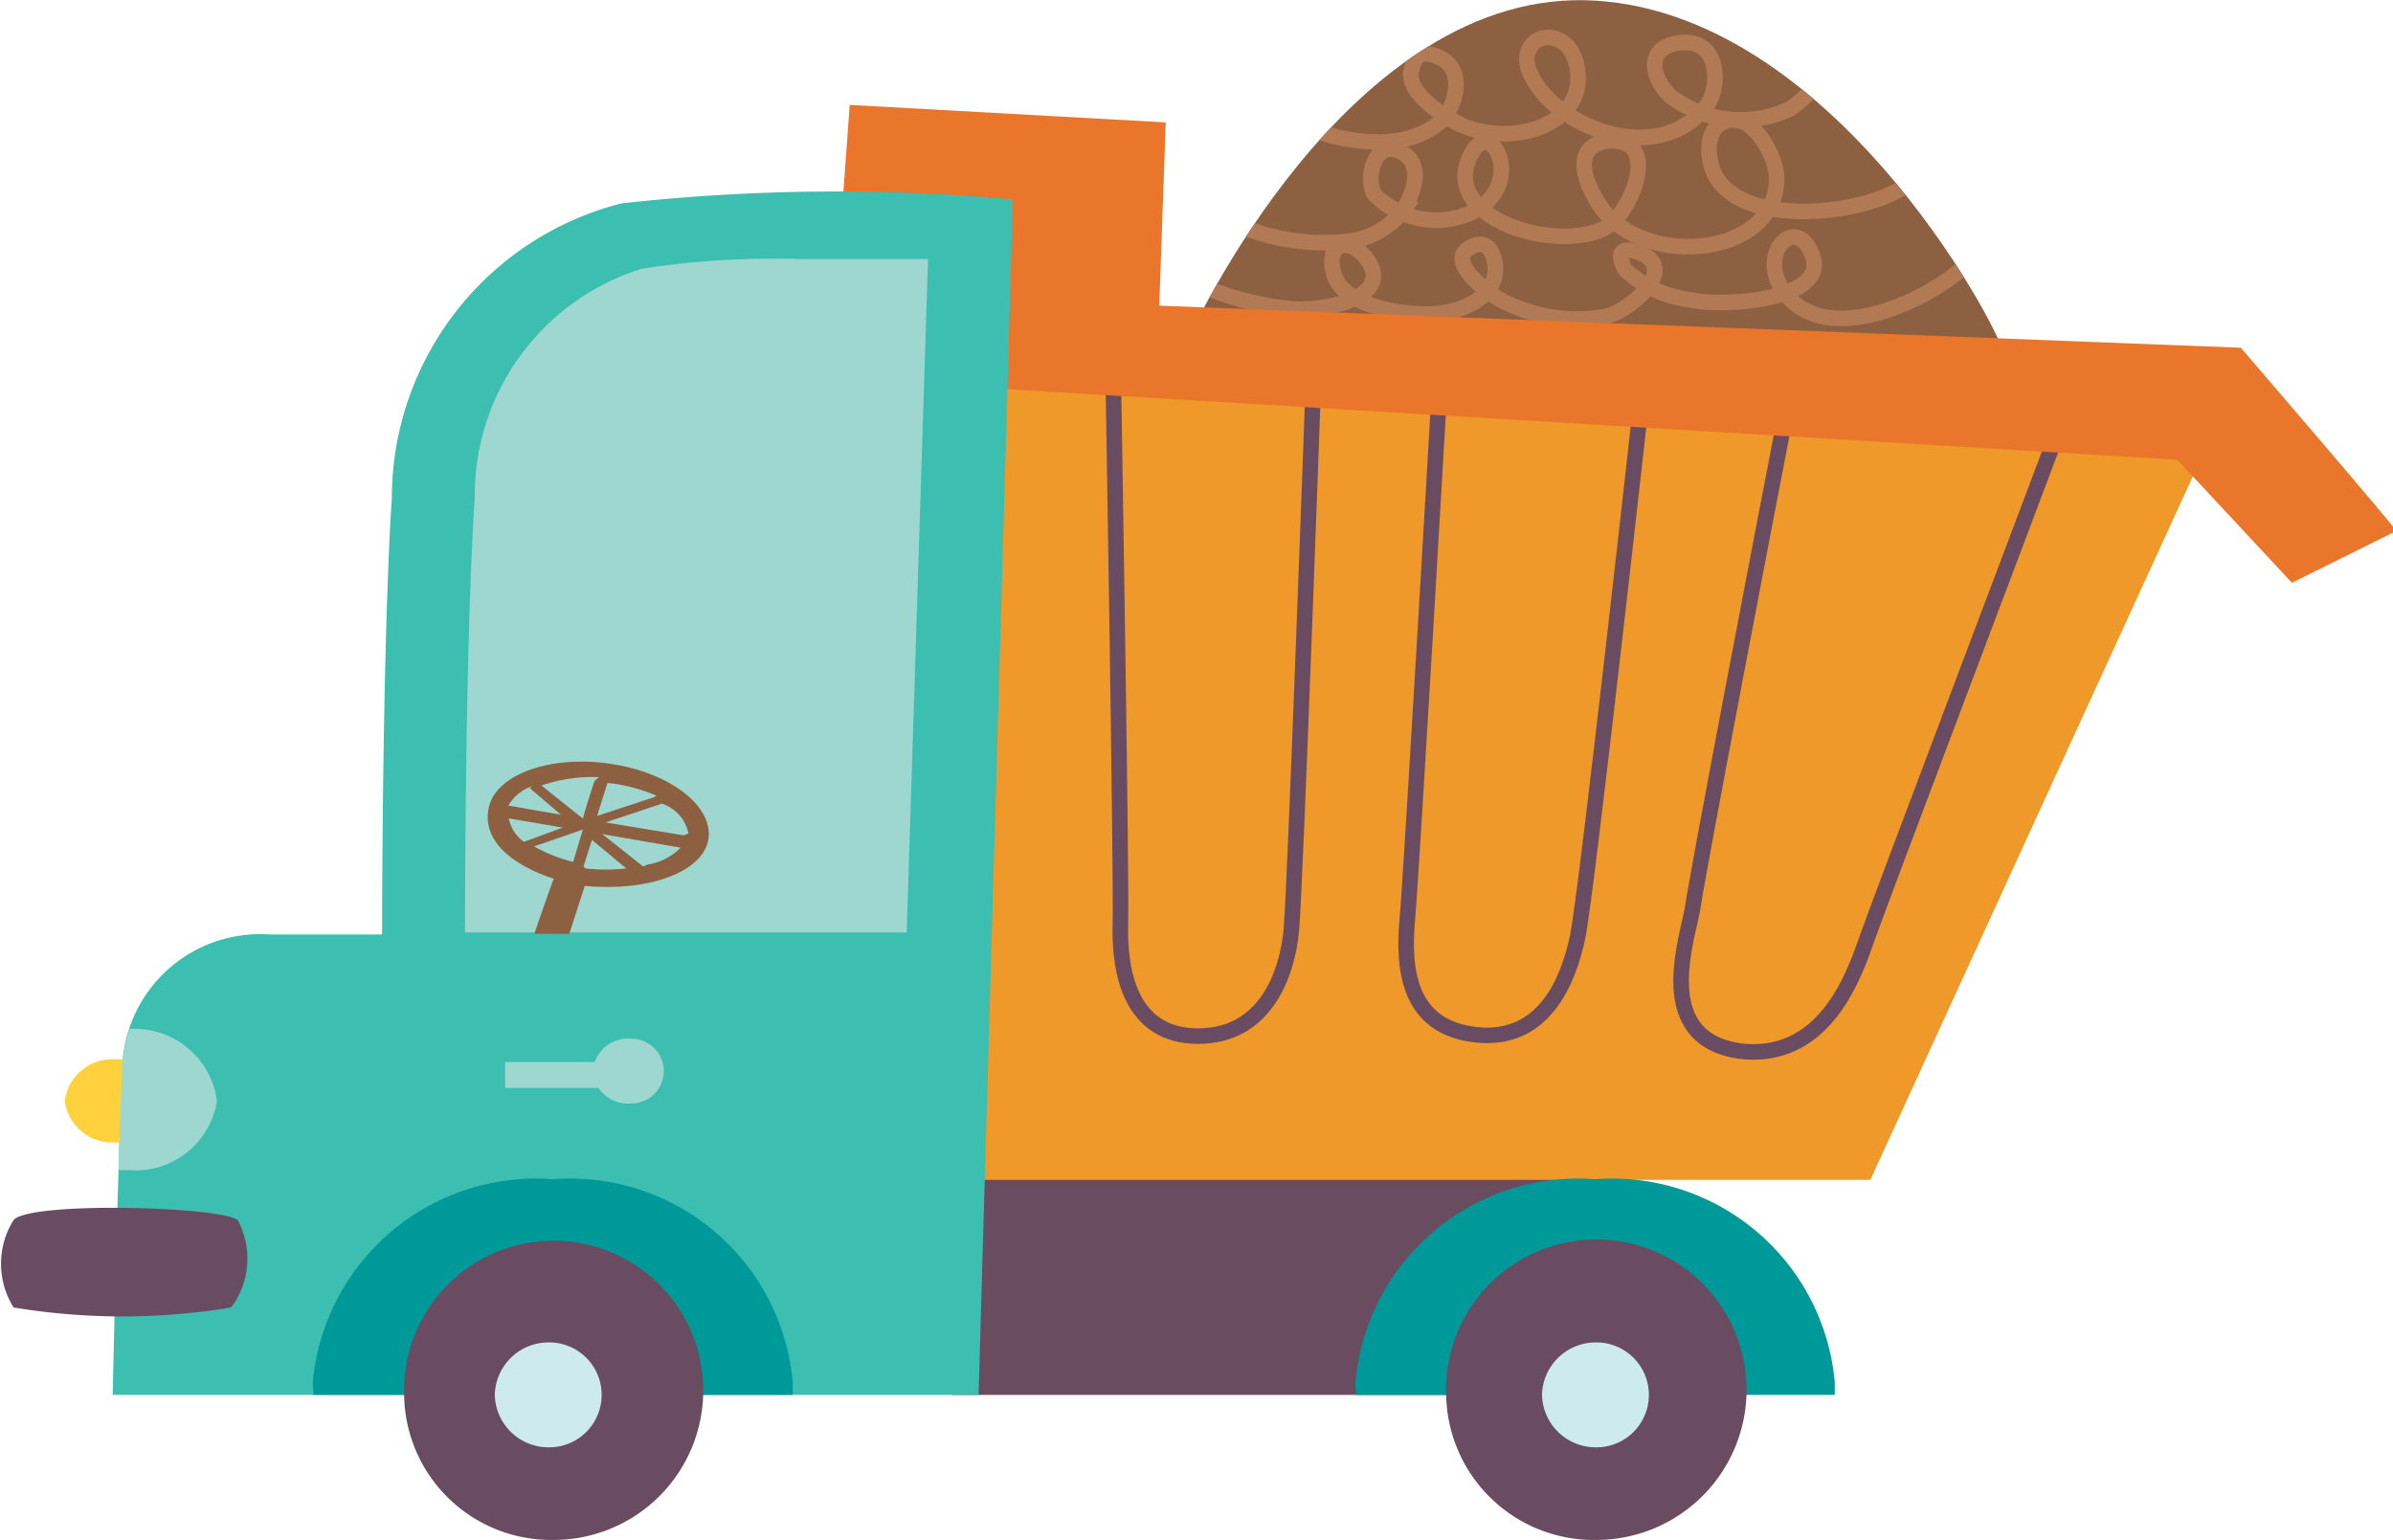
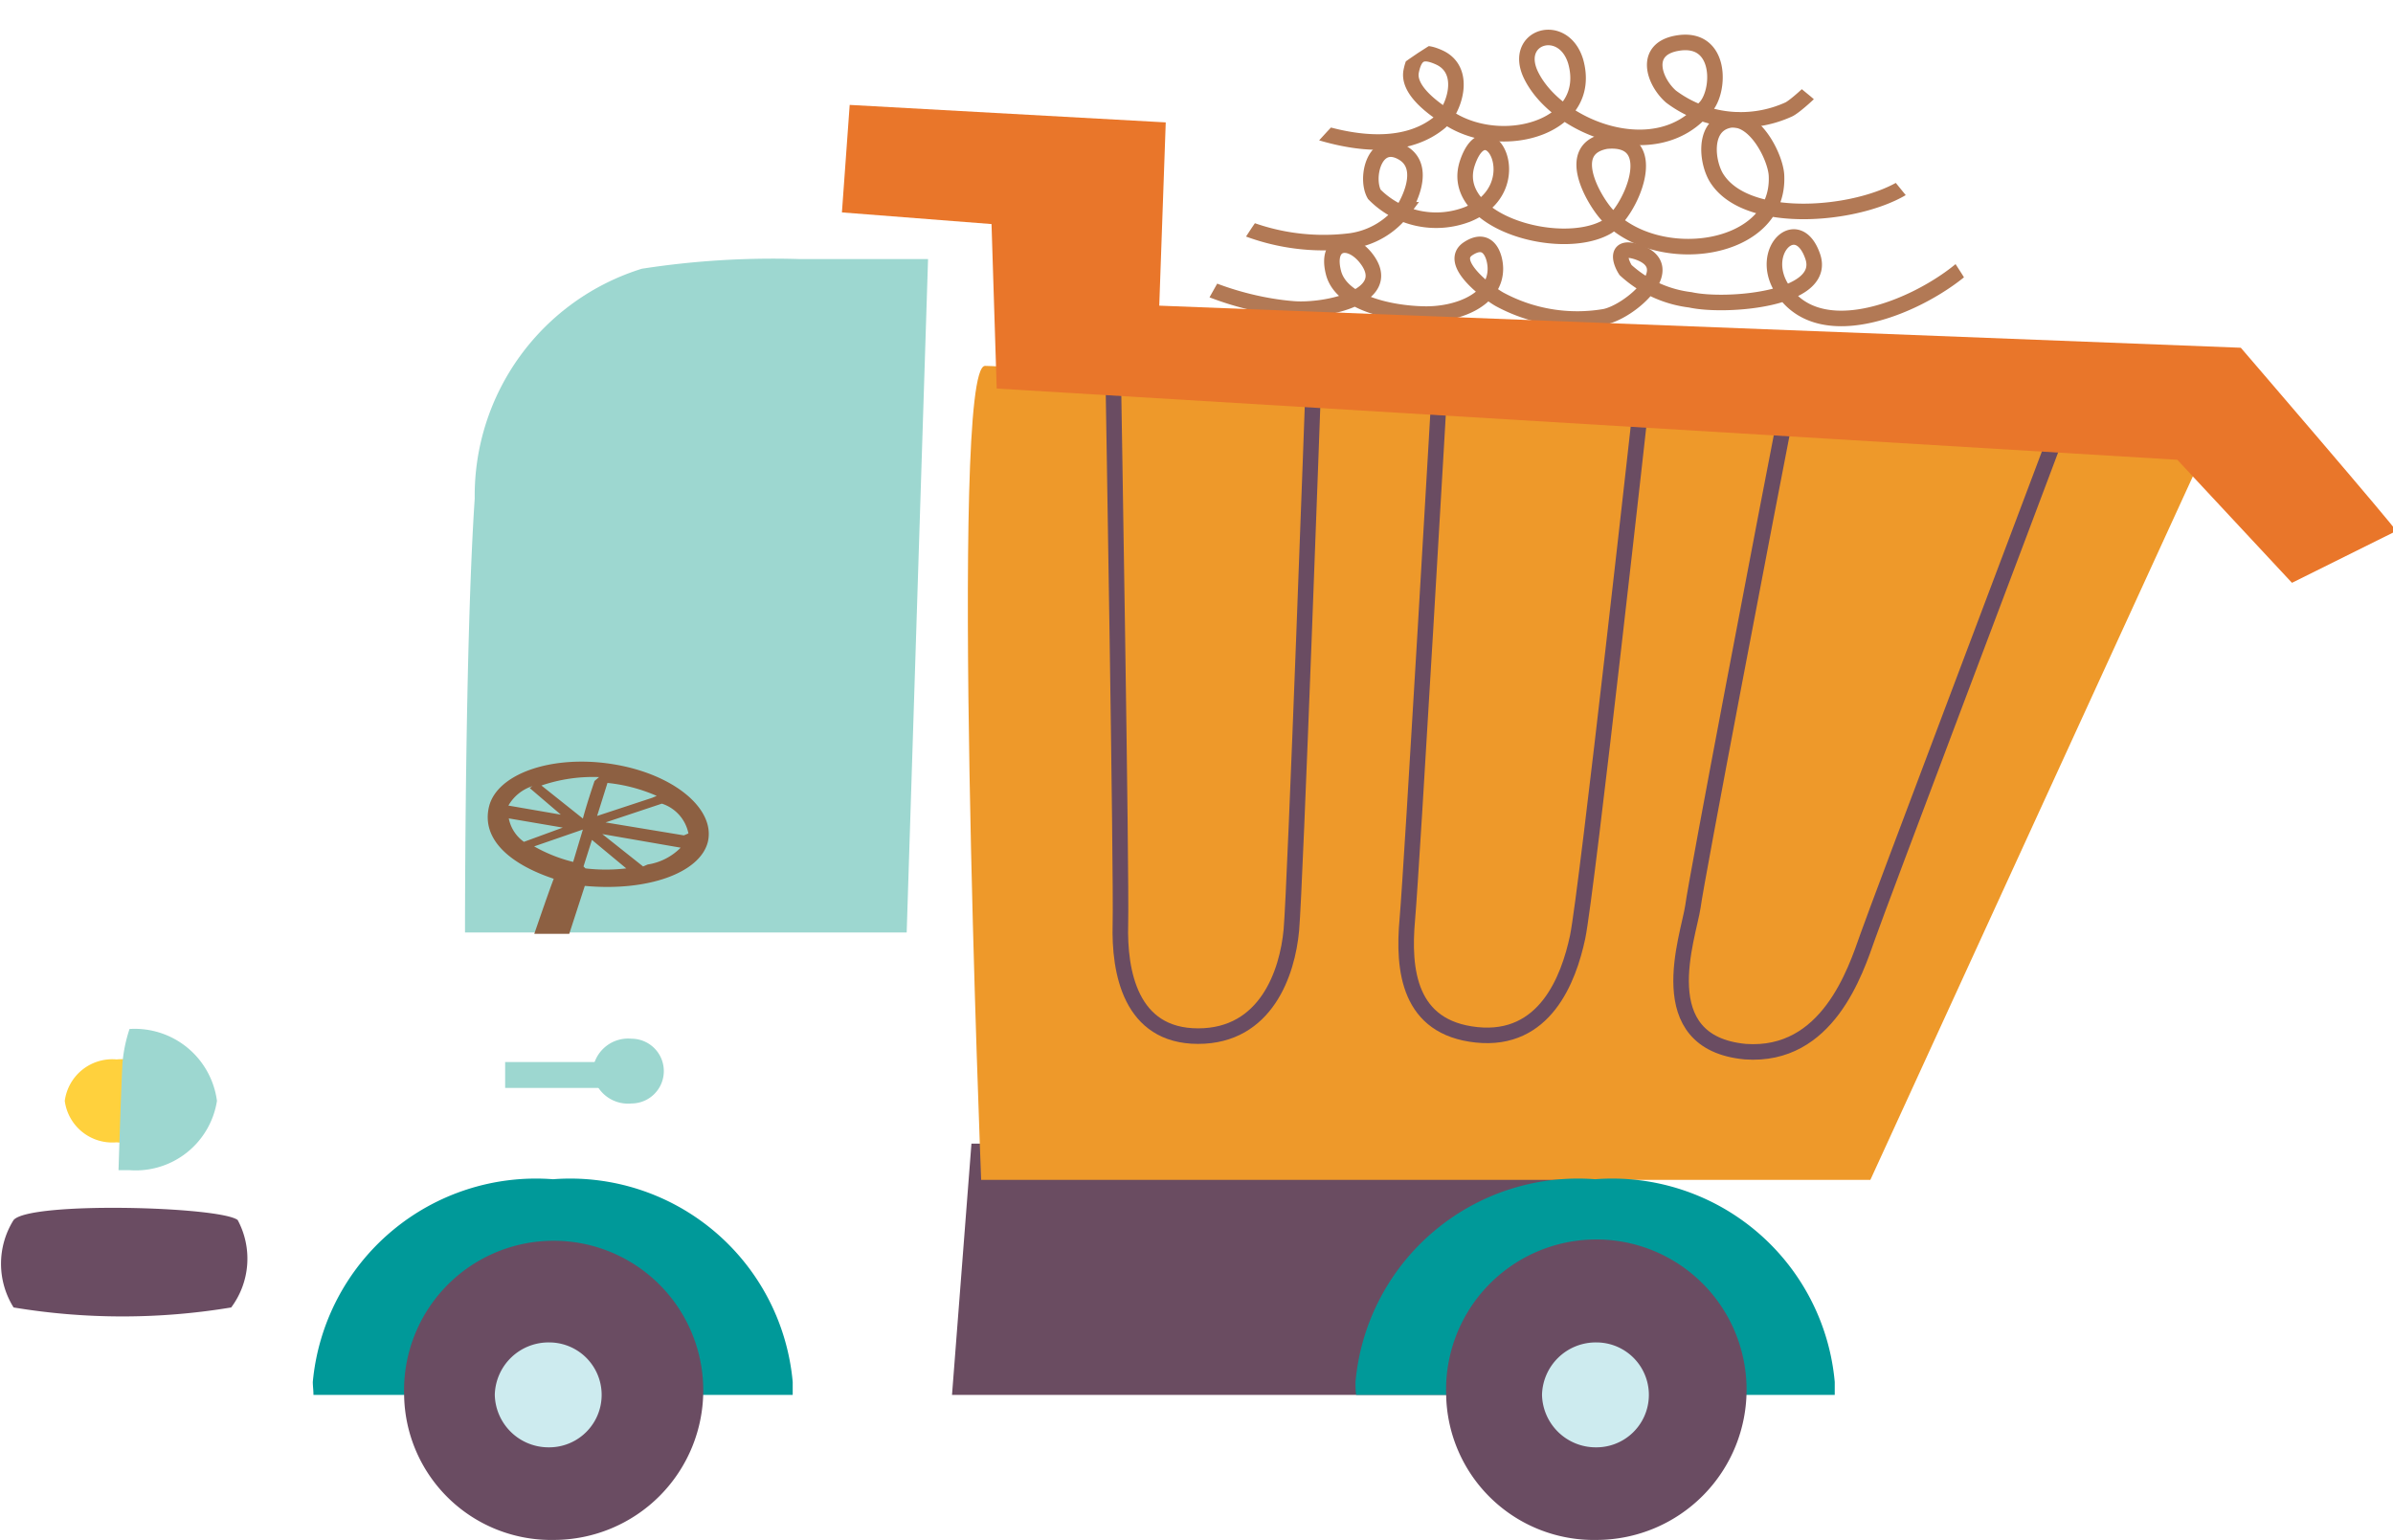
<svg xmlns="http://www.w3.org/2000/svg" viewBox="0 0 36.95 23.78" width="147.8" height="95.12">
  <defs>
    <style>.cls-1{fill:#8d6042;}.cls-2{clip-path:url(#clip-path);}.cls-3,.cls-6{fill:none;stroke-miterlimit:10;stroke-width:0.24px;}.cls-3{stroke:#b27955;}.cls-4{fill:#6a4c61;}.cls-5{fill:#ee992a;}.cls-6{stroke:#6a4c62;}.cls-7{fill:#e9762a;}.cls-8{fill:#3cbeb1;}.cls-9{fill:#9dd7d0;}.cls-10{fill:#6a4c62;}.cls-11{fill:#ffd13d;}.cls-12{fill:#099;}.cls-13{fill:#cdebef;}</style>
    <clipPath id="clip-path">
      <path class="cls-1" d="M30.92,5.44c.13,0-2.45-5.19-6.28-5.43s-6.29,5.22-6.29,5.22Z" />
    </clipPath>
  </defs>
  <g id="Afbeeldingen">
-     <path class="cls-1" d="M30.92,5.44c.13,0-2.45-5.19-6.28-5.43s-6.29,5.22-6.29,5.22Z" />
    <g class="cls-2">
      <path class="cls-3" d="M28.29.81c.34,0-.5.8-.67.88a1.79,1.79,0,0,1-1.82-.2c-.26-.23-.43-.72.08-.82.72-.14.69.76.44,1-.74.9-2.28.31-2.68-.51-.29-.6.5-.84.69-.21.28,1-1.09,1.4-1.92.9-.25-.15-.68-.45-.62-.75s.2-.32.44-.21c.44.21.21.83,0,1-.91.75-2.65-.06-3.41-.62a3.63,3.63,0,0,1-.65-.65" />
      <path class="cls-3" d="M29.63,2.25c.63.81-2.43,1.53-3.11.52-.16-.23-.24-.81.16-.91s.73.55.75.84c.07,1.21-1.87,1.46-2.63.6-.2-.23-.65-1,0-1.12.9-.09.37,1.13,0,1.33-.73.4-2.45-.1-2.14-1s1,.39,0,.8A1.34,1.34,0,0,1,21.22,3c-.14-.25,0-.85.4-.66s.18.69.05.9a1.23,1.23,0,0,1-.81.48,3.35,3.35,0,0,1-3.41-1.81" />
      <path class="cls-3" d="M30.58,3.51c.61.32-2.23,2.29-3.07.94-.36-.58.25-1.16.48-.49s-1.35.79-1.89.67a1.8,1.8,0,0,1-1-.46c-.09-.14-.16-.39.18-.28.69.23-.11.92-.5,1a2.52,2.52,0,0,1-1.63-.27c-.19-.11-.8-.57-.48-.78s.42.13.42.31c0,.48-.58.71-1.1.7s-1.28-.17-1.4-.64.23-.55.49-.24c.5.61-.61.84-1.11.8-1.26-.1-2.88-.87-2.86-2" />
    </g>
    <polygon class="cls-4" points="24.75 17.66 24.41 21.54 14.7 21.54 15 17.66 24.75 17.66" />
    <path class="cls-5" d="M34.11,6.81,28.88,18.22H15.15s-.5-12.57.06-12.57S34.11,6.81,34.11,6.81Z" />
    <path class="cls-6" d="M26.14,14c.05-.4,1.12-6,1.51-8,1.45.13,2.84.09,4.29.22-.75,2-2.91,7.7-3.1,8.24s-.62,1.87-1.89,1.78C25.46,16.1,26.07,14.47,26.14,14Z" />
    <path class="cls-6" d="M25.36,6.05s-.86,7.76-1,8.42-.51,1.62-1.56,1.51-1.14-1-1.07-1.78.51-8.41.51-8.41Z" />
    <path class="cls-6" d="M20.28,5.91s-.28,7.79-.34,8.45S19.55,16,18.5,16s-1.22-1-1.2-1.73-.11-8.42-.11-8.42Z" />
    <path class="cls-7" d="M35.39,9l-1.77-1.9L15.39,6l-.08-2.54L13,3.28l.12-1.66L18,1.89l-.1,2.83,16.7.65S37,8.16,37,8.2Z" />
-     <path class="cls-8" d="M15.64,3.08l-.53,18.46H1.74s.08-3.63.15-5.11a2.13,2.13,0,0,1,2.27-2H5.9s0-4.43.15-6.74A4.7,4.7,0,0,1,9.6,3.14,30.19,30.19,0,0,1,15.64,3.08Z" />
    <rect class="cls-9" x="7.8" y="16.4" width="1.88" height="0.4" />
    <path class="cls-9" d="M9.15,16.55a.55.55,0,0,0,.6.49.5.5,0,1,0,0-1A.55.55,0,0,0,9.15,16.55Z" />
    <path class="cls-9" d="M7.18,14.4c0-.16,0-4.47.15-6.7A3.67,3.67,0,0,1,9.91,4.15,13.2,13.2,0,0,1,12.33,4c.72,0,1.43,0,2,0L14,14.4Z" />
    <path class="cls-10" d="M3.67,18.84c-.27-.21-3.21-.29-3.46,0a1.27,1.27,0,0,0,0,1.35,10.25,10.25,0,0,0,3.36,0A1.26,1.26,0,0,0,3.67,18.84Z" />
    <path class="cls-11" d="M1,17a.74.74,0,0,0,.8.64A.74.74,0,0,0,2.61,17a.74.74,0,0,0-.81-.64A.74.74,0,0,0,1,17Z" />
    <path class="cls-9" d="M1.89,16.43A2.26,2.26,0,0,1,2,15.89,1.28,1.28,0,0,1,3.35,17,1.27,1.27,0,0,1,2,18.07H1.83C1.85,17.44,1.87,16.85,1.89,16.43Z" />
    <path class="cls-1" d="M10.93,13c.12-.51-.53-1.05-1.47-1.2s-1.79.15-1.91.66.34.89,1,1.11c-.08.21-.21.59-.3.85h.54l.24-.74C10,13.77,10.81,13.48,10.93,13Zm-1,.38-.63-.5,1.21.21A.91.91,0,0,1,10,13.35Zm-.92,0,.13-.41.53.44a2.71,2.71,0,0,1-.63,0Zm-.82-.29L9,12.81l-.15.5A2.36,2.36,0,0,1,8.23,13.06Zm-.38-.46.88.15L8.09,13A.58.58,0,0,1,7.85,12.6Zm.37-.46.48.41-.81-.14A.66.66,0,0,1,8.22,12.14Zm1-.11c-.05.15-.12.36-.18.58H9l-.64-.51A2.46,2.46,0,0,1,9.25,12Zm.89.26-.85.28.16-.51A2.54,2.54,0,0,1,10.14,12.29Zm.49.58-1.21-.2.87-.29A.61.61,0,0,1,10.63,12.87Z" />
    <path class="cls-12" d="M20.93,21.34a3.45,3.45,0,0,1,3.7-3.13,3.45,3.45,0,0,1,3.7,3.13v.2H20.94A1.41,1.41,0,0,1,20.93,21.34Z" />
    <path class="cls-12" d="M4.83,21.34a3.46,3.46,0,0,1,3.71-3.13,3.45,3.45,0,0,1,3.7,3.13c0,.06,0,.13,0,.2H4.84C4.84,21.47,4.83,21.4,4.83,21.34Z" />
    <path class="cls-10" d="M22.33,21.54a2.32,2.32,0,1,1,2.32,2.24A2.28,2.28,0,0,1,22.33,21.54Z" />
    <path class="cls-10" d="M6.24,21.54a2.31,2.31,0,1,1,2.31,2.24A2.27,2.27,0,0,1,6.24,21.54Z" />
    <path class="cls-13" d="M23.81,21.54a.83.83,0,0,1,.84-.81.81.81,0,1,1,0,1.62A.83.83,0,0,1,23.81,21.54Z" />
    <path class="cls-13" d="M7.64,21.54a.83.83,0,0,1,.84-.81.81.81,0,1,1,0,1.62A.83.83,0,0,1,7.64,21.54Z" />
  </g>
</svg>